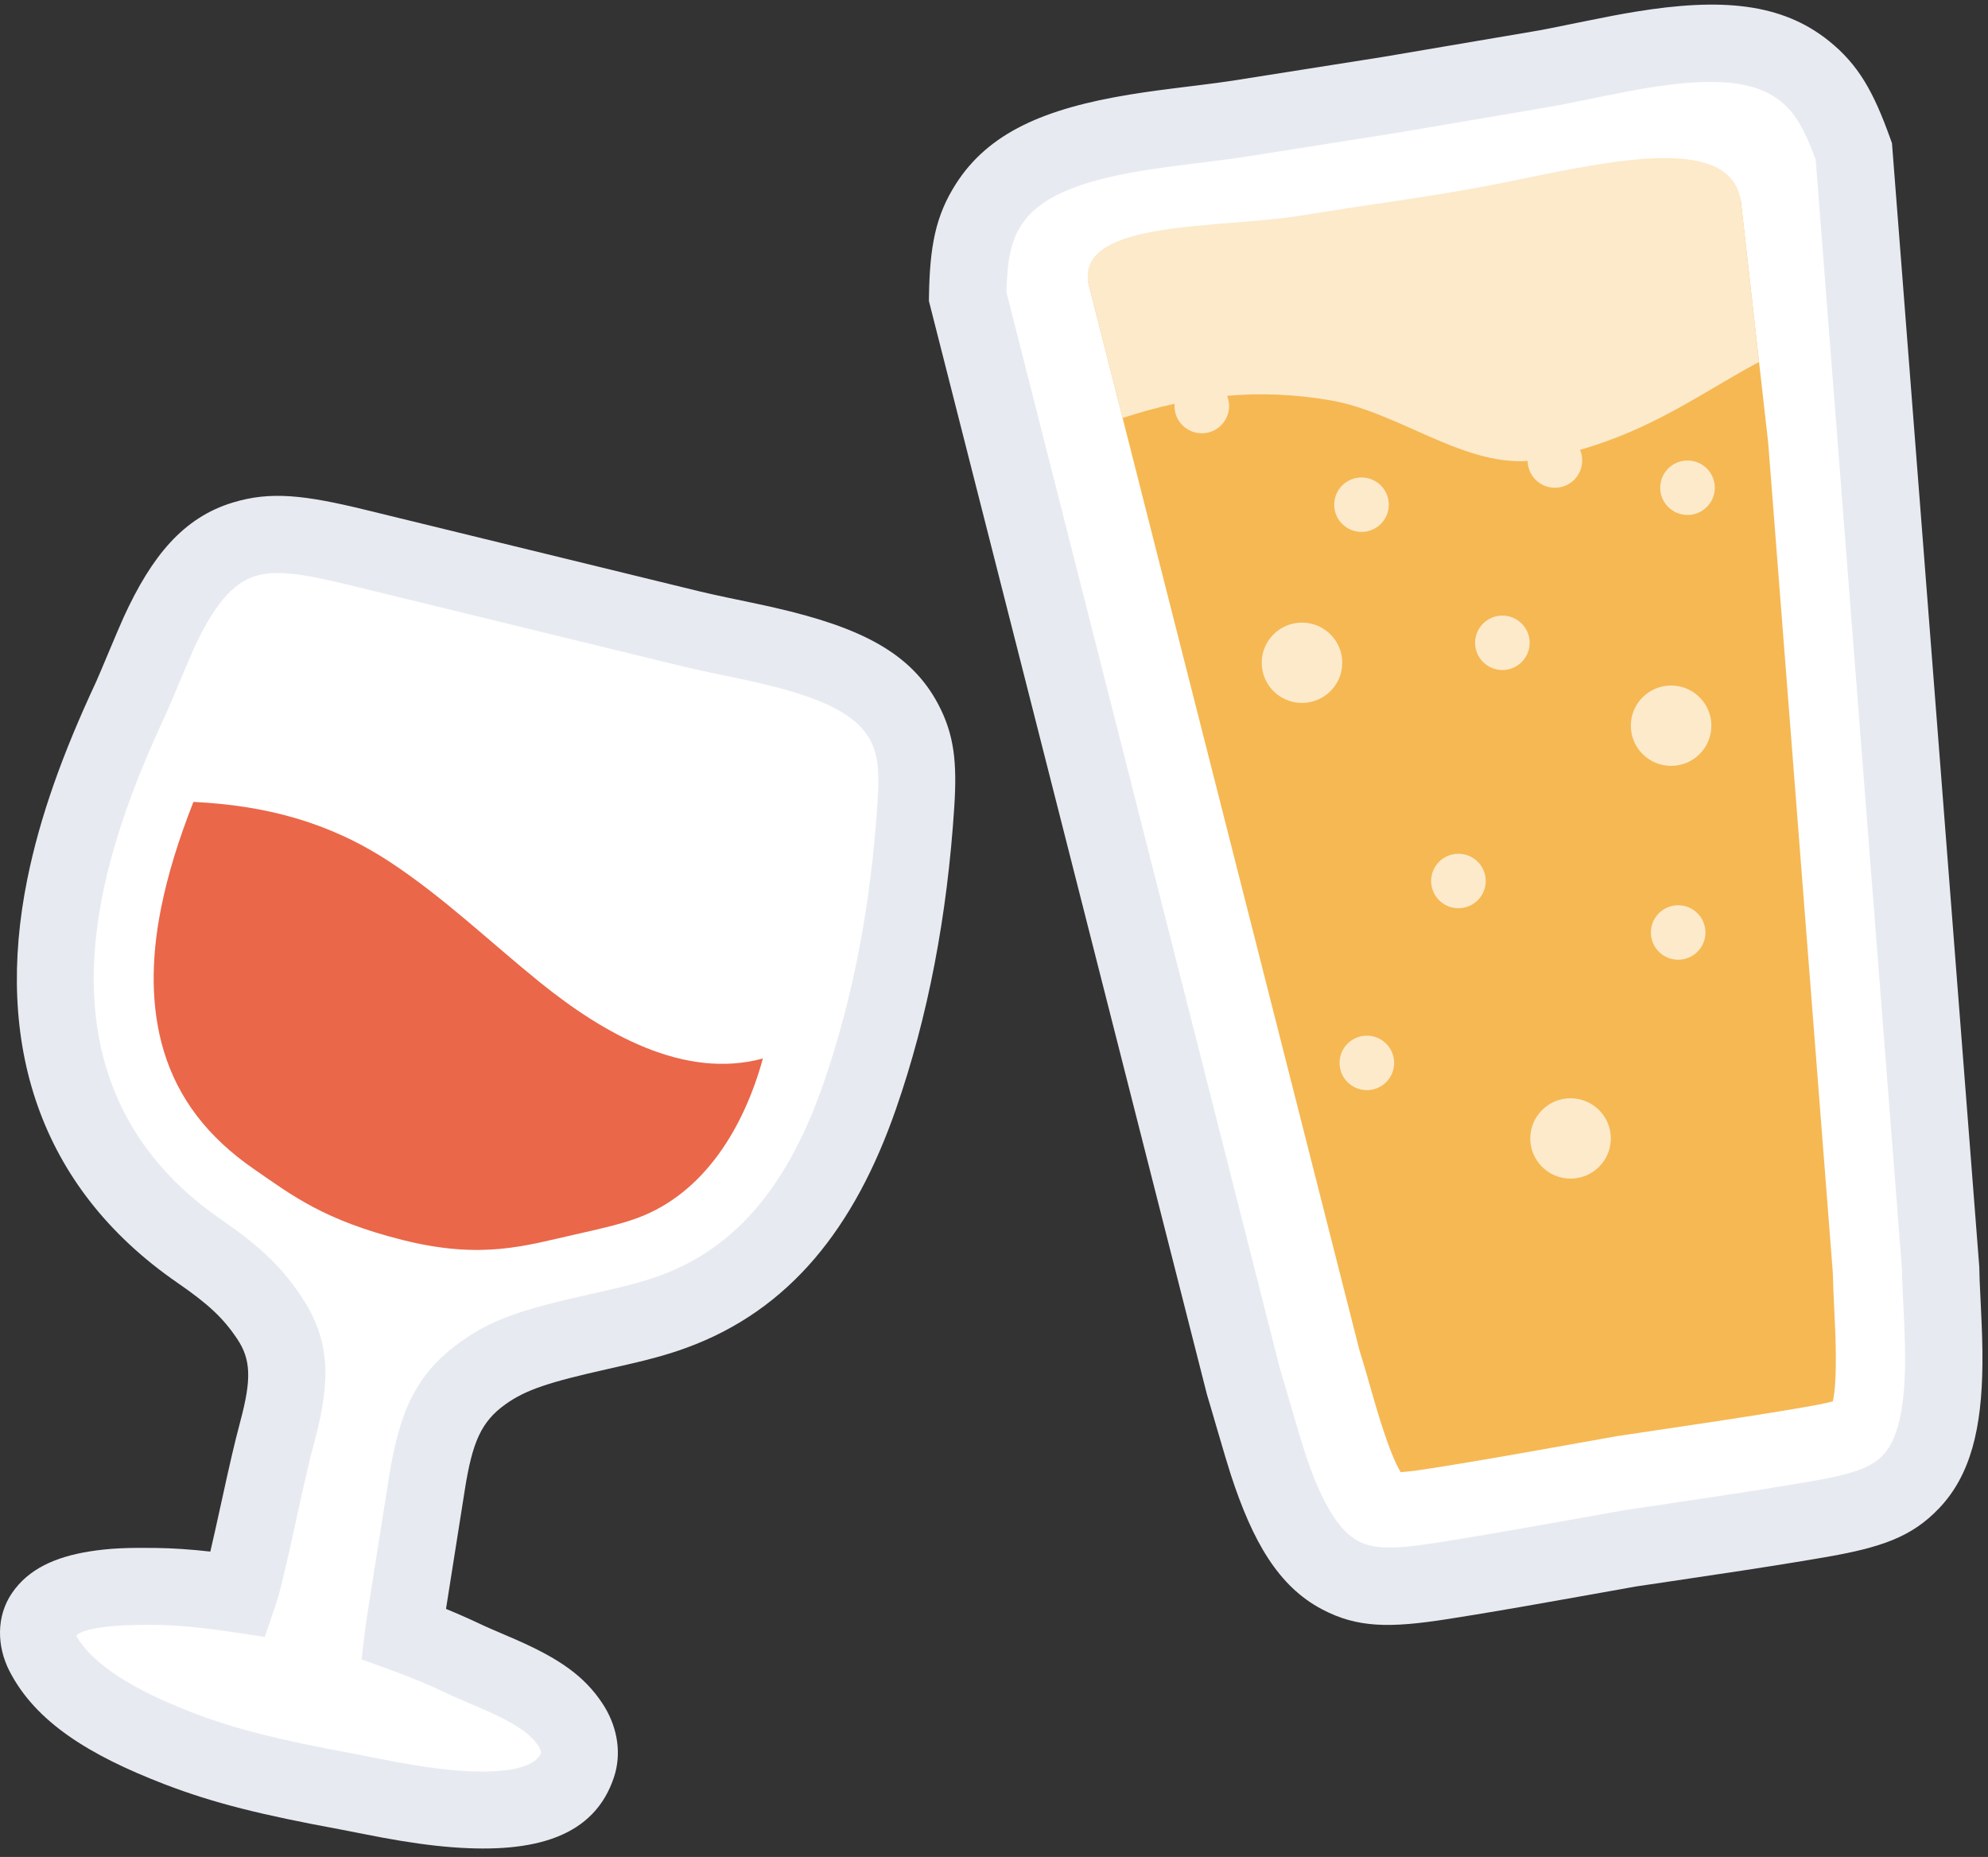
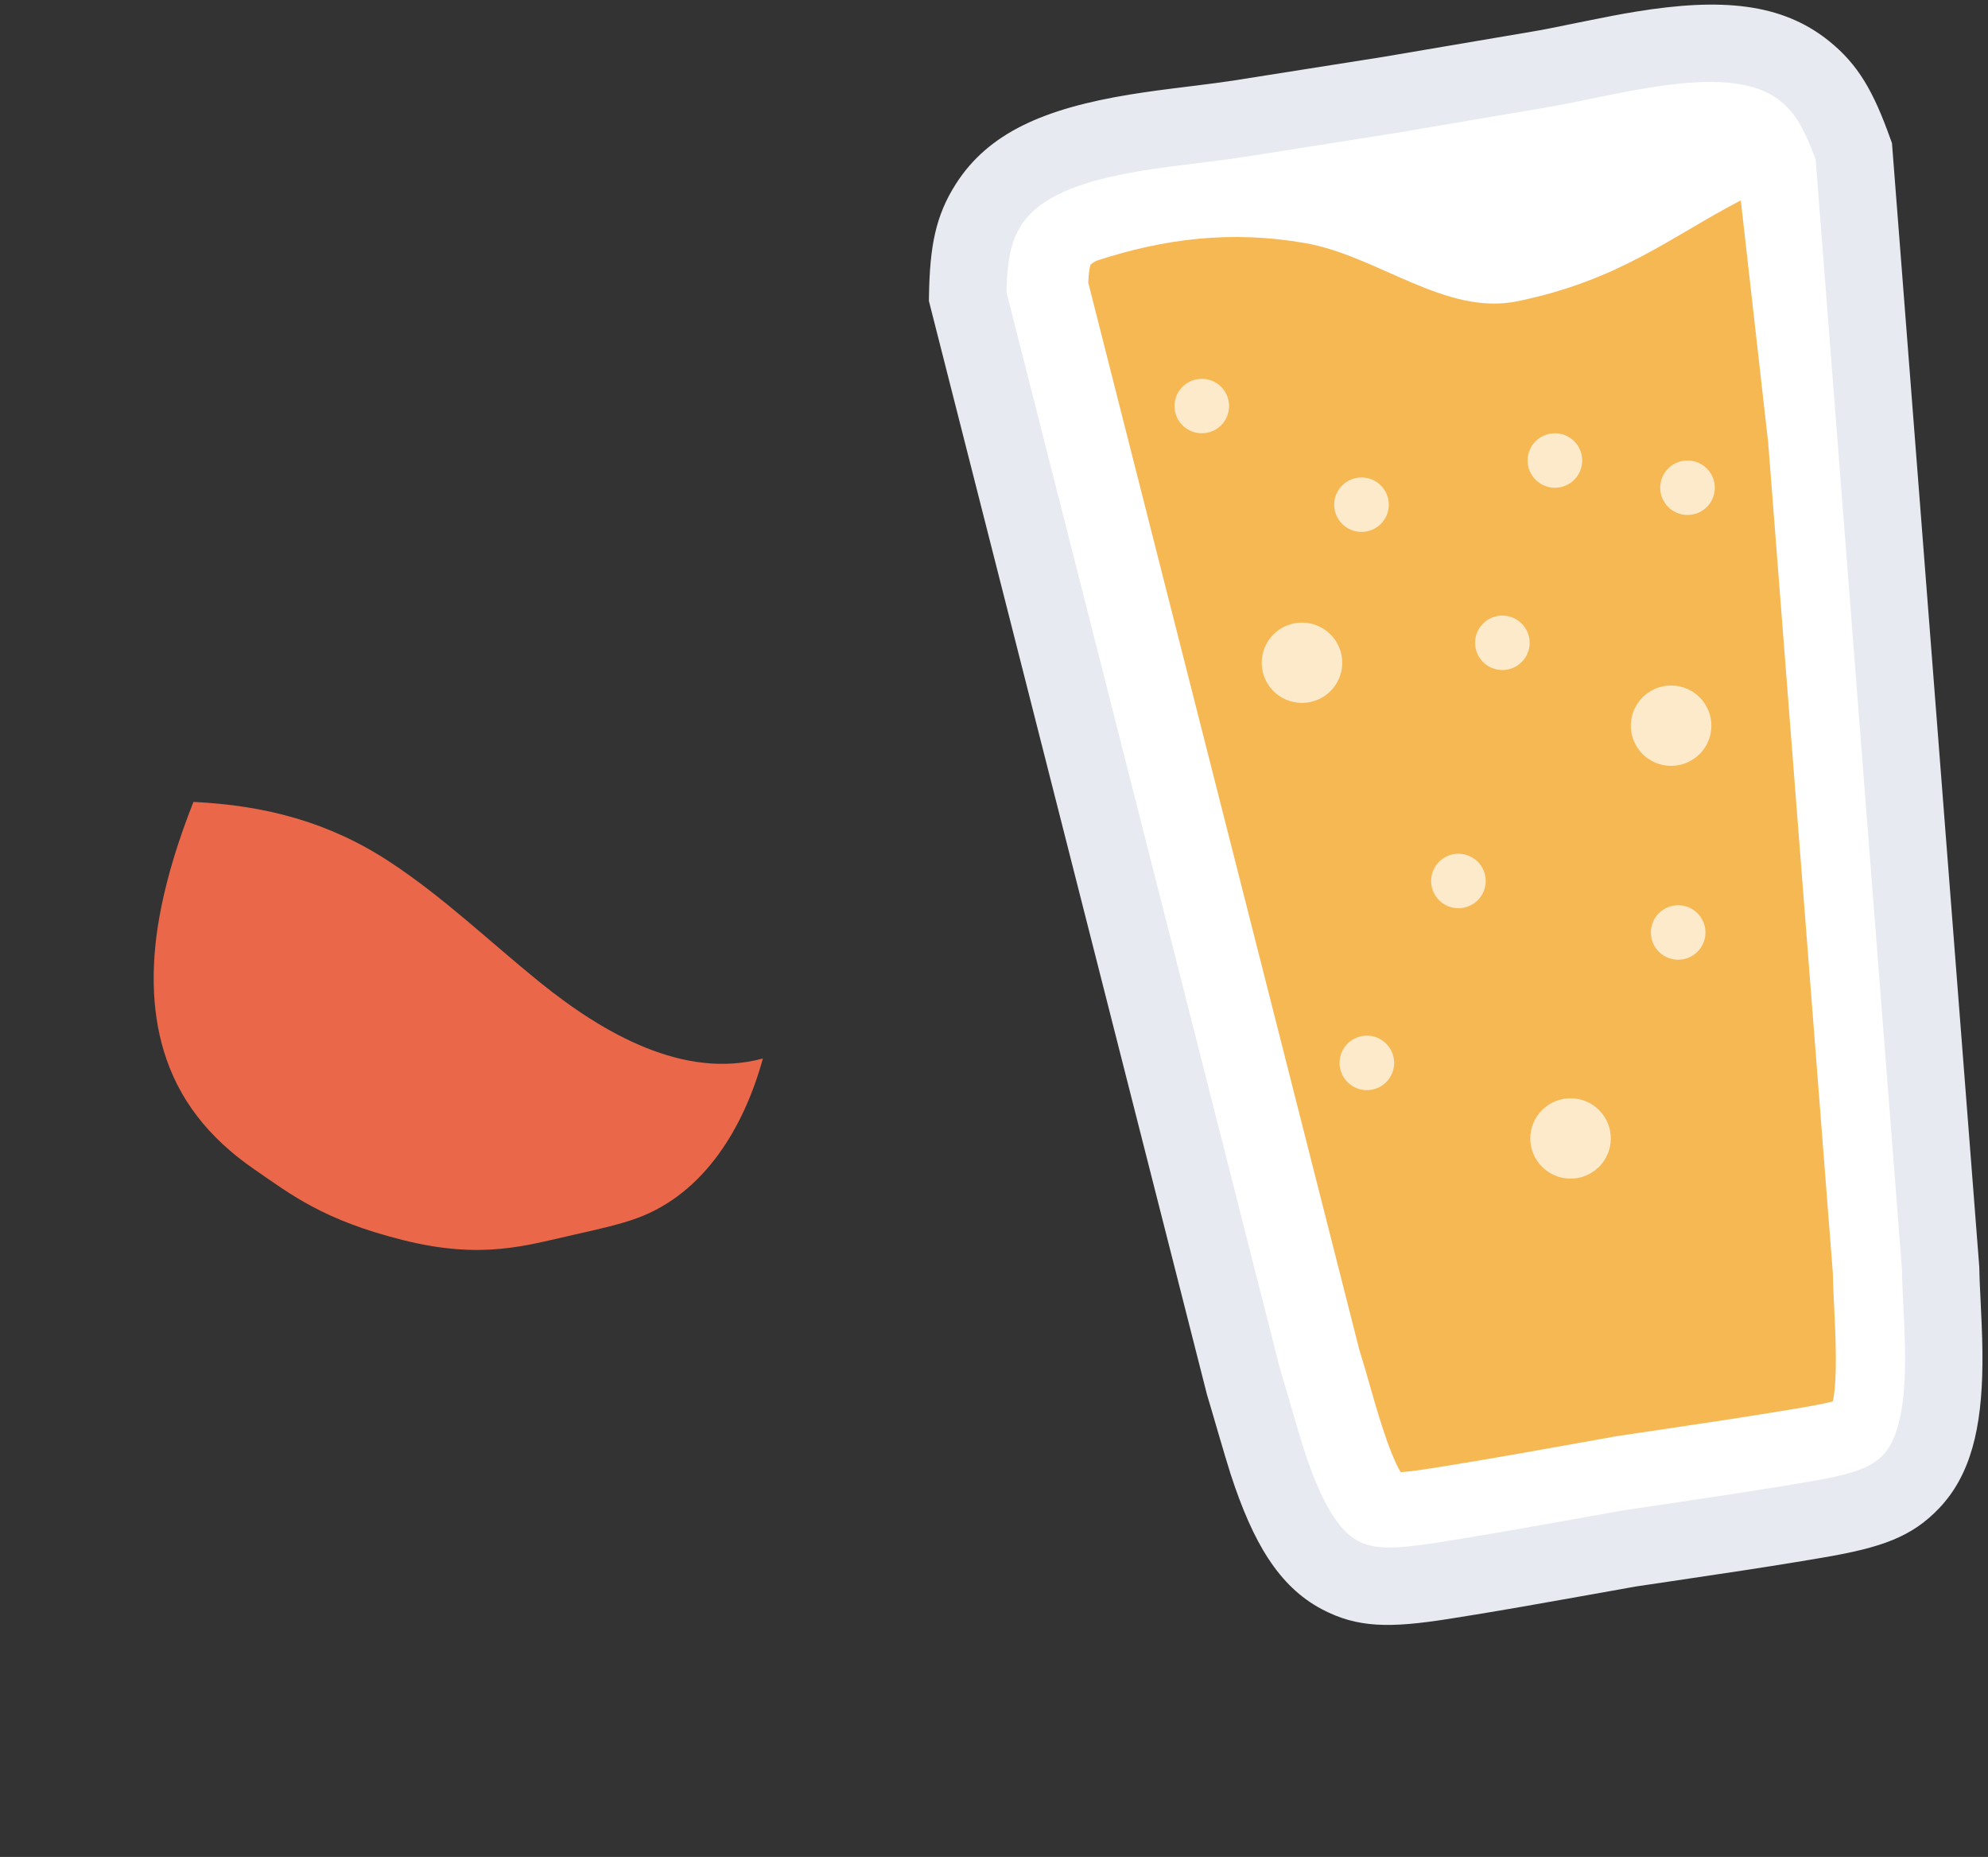
<svg xmlns="http://www.w3.org/2000/svg" width="106px" height="99px" viewBox="0 0 106 99" version="1.1">
  <rect x="0" y="0" width="106" height="99" fill="#333333" stroke="none" />
  <title>illustration-alcohol</title>
  <desc>Created with Sketch.</desc>
  <defs />
  <g id="Calorie-Conversion-Articles" stroke="none" stroke-width="1" fill="none" fill-rule="evenodd">
    <g id="MS-Calorie-Article-1-–-Alcohol" transform="translate(-455, -4761)">
      <g id="Summary" transform="translate(62, 4761)">
        <g id="illustration-alcohol" transform="translate(393, 0)">
          <g id="Wine" transform="translate(0, 26.436)">
-             <path d="M48.656,16.457 C48.749,15.01 48.781,13.5 48.04,12.089 C46.185,8.562 40.515,8.039 36.618,7.09 C30.697,5.647 24.778,4.202 18.858,2.756 C16.848,2.264 14.664,1.774 12.841,2.324 C9.316,3.389 8.025,8.17 6.8,10.795 C5.292,14.03 3.992,17.369 3.287,20.847 C1.936,27.518 2.942,35.1 10.441,40.273 C12.018,41.361 13.146,42.285 14.169,43.812 C15.547,45.863 15.131,47.936 14.623,49.847 C13.964,52.33 13.498,54.859 12.889,57.353 C12.79,57.759 12.685,58.166 12.55,58.564 C11.068,58.342 9.579,58.17 8.081,58.151 C6.445,58.131 3.222,58.105 2.156,59.656 C1.744,60.256 1.819,61.088 2.152,61.735 C3.444,64.237 6.845,65.828 9.329,66.784 C12.216,67.897 15.265,68.524 18.302,69.085 C21.065,69.596 29.316,71.658 30.617,67.661 C30.629,67.625 30.639,67.589 30.648,67.554 C30.827,66.879 30.632,66.135 30.248,65.546 C29.021,63.66 26.45,62.909 24.527,62 C23.483,61.505 22.414,61.065 21.329,60.67 C21.358,60.433 21.391,60.202 21.426,59.98 C21.813,57.537 22.198,55.095 22.584,52.654 C22.943,50.388 23.43,48.319 25.566,46.784 C28.242,44.86 32.385,44.719 35.712,43.506 C41.22,41.495 44.014,36.742 45.651,32.045 C47.394,27.045 48.315,21.762 48.656,16.457" id="Glass" fill="#FFFFFF" />
-             <path d="M11.794,53.699 C12.271,51.516 12.498,50.53 12.822,49.31 C13.401,47.133 13.396,46.06 12.646,44.944 C11.887,43.811 11.085,43.074 9.457,41.951 C2.027,36.826 -0.302,29.119 1.457,20.43 C2.134,17.089 3.333,13.754 5.122,9.919 C5.308,9.519 6.274,7.169 6.599,6.459 C8.092,3.202 9.778,1.152 12.428,0.352 C14.433,-0.254 16.229,-0.051 19.524,0.755 C25.855,2.301 31.685,3.724 37.282,5.088 C37.689,5.187 38.133,5.286 38.74,5.414 C38.948,5.458 39.787,5.632 39.997,5.677 C40.508,5.784 40.921,5.874 41.321,5.966 C45.851,7.006 48.573,8.347 50.034,11.126 C50.885,12.746 51.033,14.228 50.882,16.579 C50.51,22.355 49.494,27.752 47.766,32.709 C45.571,39.008 42.118,43.406 36.594,45.422 C35.483,45.827 34.495,46.084 32.562,46.517 C32.464,46.539 32.464,46.539 32.366,46.561 C29.285,47.251 28.028,47.658 26.941,48.439 C25.66,49.36 25.189,50.44 24.788,52.964 C24.129,57.141 23.98,58.084 23.781,59.341 C24.396,59.594 24.997,59.859 25.583,60.136 C25.773,60.227 25.985,60.322 26.25,60.436 C26.302,60.459 27.255,60.866 27.549,60.996 C29.777,61.981 31.156,62.898 32.145,64.417 C32.852,65.503 33.139,66.826 32.807,68.077 C32.787,68.154 32.765,68.231 32.746,68.285 C31.704,71.484 28.546,72.388 24.118,72.048 C22.95,71.958 21.746,71.785 20.378,71.532 C19.81,71.427 18.277,71.122 18.11,71.091 C13.981,70.329 11.401,69.701 8.771,68.688 C4.718,67.126 1.899,65.357 0.51,62.665 C-0.172,61.341 -0.212,59.733 0.647,58.485 C1.52,57.214 2.937,56.575 4.757,56.28 C5.842,56.105 6.786,56.073 8.287,56.091 C9.225,56.103 10.171,56.168 11.214,56.285 C11.369,55.63 11.525,54.931 11.794,53.699 Z M46.405,13.034 C45.683,11.66 43.836,10.75 40.404,9.962 C40.031,9.876 39.641,9.791 39.153,9.689 C38.949,9.646 38.109,9.471 37.895,9.426 C37.25,9.29 36.768,9.183 36.312,9.072 C30.713,7.707 24.883,6.285 18.55,4.738 C15.974,4.107 14.664,3.96 13.613,4.277 C12.391,4.646 11.372,5.884 10.326,8.167 C10.048,8.774 9.076,11.141 8.838,11.652 C7.175,15.218 6.08,18.264 5.475,21.244 C4.018,28.444 5.841,34.476 11.785,38.576 C13.801,39.967 14.959,41.032 16.051,42.659 C17.629,45.009 17.639,47.15 16.784,50.363 C16.481,51.504 16.263,52.45 15.806,54.543 C15.445,56.196 15.282,56.921 15.061,57.826 C14.924,58.389 14.812,58.796 14.67,59.214 L14.119,60.834 L12.426,60.582 C10.776,60.335 9.473,60.207 8.235,60.191 C5.937,60.162 4.41,60.395 4.06,60.765 C4.932,62.292 7.086,63.645 10.245,64.862 C12.579,65.761 14.957,66.34 18.854,67.059 C19.06,67.097 20.592,67.402 21.122,67.5 C22.36,67.729 23.43,67.883 24.432,67.96 C27.1,68.164 28.565,67.76 28.847,67.014 C28.853,66.972 28.818,66.821 28.709,66.655 C28.272,65.983 27.444,65.433 25.891,64.746 C25.625,64.629 24.691,64.23 24.618,64.198 C24.316,64.067 24.067,63.955 23.829,63.842 C22.872,63.389 21.866,62.972 20.807,62.586 L19.277,62.03 L19.474,60.413 C19.505,60.157 19.541,59.901 19.581,59.649 C19.889,57.705 19.929,57.451 20.739,52.323 C21.295,48.817 22.167,46.822 24.548,45.11 C26.251,43.886 27.826,43.377 31.47,42.56 C31.567,42.538 31.567,42.538 31.664,42.517 C33.429,42.121 34.296,41.896 35.188,41.57 C39.366,40.045 42.066,36.607 43.895,31.36 C45.494,26.773 46.441,21.738 46.79,16.316 C46.896,14.662 46.811,13.807 46.405,13.034 Z M4.06,60.765 C4.046,60.779 4.035,60.794 4.025,60.808 C4.055,60.764 4.075,60.738 4.09,60.726 L4.06,60.765 Z" id="Stroke" fill="#E7EBF1" fill-rule="nonzero" />
            <path d="M40.661,30.053 C40.667,30.034 40.672,30.015 40.678,29.996 C36.478,31.137 32.179,28.673 28.794,25.94 C26.126,23.784 23.639,21.387 20.771,19.507 C17.53,17.381 14.138,16.503 10.314,16.317 C9.51,18.357 8.95,20.187 8.599,21.927 C8.016,24.796 8.063,27.376 8.734,29.598 C9.499,32.129 11.075,34.192 13.551,35.9 C15.566,37.289 17.262,38.62 21.493,39.679 C25.724,40.737 28.061,39.962 30.679,39.375 C31.896,39.102 33.045,38.845 33.961,38.51 C37.589,37.186 39.679,33.603 40.661,30.053" fill="#EA6749" />
          </g>
          <g id="Beer" transform="translate(49.283, 0)">
            <path d="M38.257,2.654 C36.329,2.97 34.408,3.432 32.719,3.718 C30.081,4.168 27.443,4.614 24.804,5.062 C22.161,5.479 19.519,5.898 16.876,6.314 C15.184,6.581 13.216,6.756 11.287,7.071 C8.062,7.601 4.949,8.521 3.423,10.914 C2.448,12.443 2.342,14.159 2.313,15.807 L17.016,73.657 C18.028,76.77 19.025,82.313 22.164,83.975 C23.786,84.835 25.77,84.572 27.599,84.285 C28.065,84.211 28.53,84.137 28.996,84.06 C31.859,83.591 34.713,83.067 37.571,82.558 C40.441,82.129 43.314,81.715 46.177,81.246 C46.643,81.169 47.108,81.092 47.572,81.013 C49.398,80.7 51.361,80.318 52.622,78.986 C55.063,76.409 54.229,70.84 54.19,67.568 L49.562,8.068 C49.005,6.515 48.356,4.924 46.941,3.786 C44.728,2.006 41.482,2.126 38.257,2.654" id="Glass" fill="#FFFFFF" />
-             <path d="M48.236,2.185 C49.811,3.452 50.615,4.895 51.504,7.376 L51.597,7.635 L51.618,7.909 L56.252,67.543 C56.258,68.027 56.271,68.32 56.334,69.605 C56.402,70.995 56.428,71.804 56.42,72.716 C56.39,76.135 55.797,78.63 54.122,80.398 C52.652,81.95 51.025,82.509 47.922,83.04 C47.522,83.109 47.159,83.169 46.512,83.276 C44.638,83.583 43.112,83.815 39.788,84.308 C38.805,84.454 38.392,84.516 37.933,84.583 C37.419,84.675 36.995,84.751 36.087,84.914 C35.726,84.978 35.726,84.978 35.364,85.043 C32.673,85.525 31.058,85.807 29.332,86.09 C28.93,86.156 28.562,86.215 27.919,86.317 C24.811,86.804 23.086,86.793 21.196,85.792 C18.896,84.574 17.519,82.227 16.34,78.61 C16.036,77.679 15.207,74.769 15.073,74.351 C15.066,74.331 10.124,54.896 0.246,16.046 L0.25,15.771 C0.296,13.142 0.596,11.513 1.682,9.81 C3.424,7.079 6.397,5.789 10.953,5.042 C11.193,5.002 11.439,4.964 11.694,4.927 C12.137,4.861 12.598,4.799 13.136,4.731 C13.347,4.704 13.562,4.677 13.837,4.643 C14.181,4.6 14.181,4.6 14.519,4.559 C15.436,4.445 16.006,4.369 16.553,4.283 C17.655,4.109 18.535,3.97 20.517,3.657 C22.499,3.344 23.38,3.204 24.458,3.035 C25.324,2.887 25.9,2.79 27.625,2.497 C29.901,2.111 31.041,1.918 32.373,1.691 C33.069,1.572 33.04,1.578 35.236,1.131 C36.371,0.899 37.132,0.754 37.923,0.624 C42.477,-0.121 45.71,0.153 48.236,2.185 Z M38.257,2.654 L37.923,0.624 C37.923,0.624 38.034,1.301 38.257,2.654 Z M38.257,2.654 L38.591,4.684 C37.866,4.803 37.149,4.94 36.062,5.161 C35.682,5.239 35.682,5.239 35.304,5.316 C35.003,5.378 34.772,5.425 34.55,5.469 C33.98,5.583 33.508,5.671 33.067,5.746 C31.735,5.973 30.594,6.167 28.316,6.553 C26.592,6.845 26.017,6.943 25.126,7.094 C24.025,7.268 23.145,7.407 21.163,7.72 C19.181,8.033 18.3,8.173 17.197,8.346 C16.593,8.441 15.986,8.523 15.028,8.641 C13.04,8.888 13.016,8.891 12.297,8.997 C12.062,9.031 11.838,9.066 11.622,9.101 C8.132,9.674 6.095,10.558 5.164,12.018 C4.621,12.868 4.428,13.82 4.381,15.573 L18.978,73.022 C19.165,73.603 19.991,76.502 20.263,77.337 C21.134,80.006 22.065,81.594 23.132,82.158 C23.96,82.597 25.036,82.604 27.274,82.254 C27.905,82.153 28.267,82.095 28.662,82.03 C30.364,81.751 31.963,81.472 34.635,80.994 C34.996,80.929 34.996,80.929 35.357,80.864 C36.267,80.701 36.692,80.625 37.265,80.524 C37.782,80.447 38.196,80.385 39.125,80.247 C42.485,79.749 43.997,79.519 45.841,79.216 C46.478,79.112 46.834,79.052 47.223,78.985 C49.463,78.602 50.479,78.253 51.122,77.573 C51.887,76.766 52.272,75.144 52.294,72.679 C52.302,71.869 52.277,71.121 52.213,69.806 C52.147,68.458 52.134,68.15 52.133,67.727 L47.527,8.506 C46.919,6.857 46.432,6.019 45.645,5.387 C44.295,4.301 42.08,4.113 38.591,4.684 L38.257,2.654 Z" id="Stroke" fill="#E7EBF1" fill-rule="nonzero" />
+             <path d="M48.236,2.185 C49.811,3.452 50.615,4.895 51.504,7.376 L51.597,7.635 L51.618,7.909 L56.252,67.543 C56.258,68.027 56.271,68.32 56.334,69.605 C56.402,70.995 56.428,71.804 56.42,72.716 C56.39,76.135 55.797,78.63 54.122,80.398 C52.652,81.95 51.025,82.509 47.922,83.04 C47.522,83.109 47.159,83.169 46.512,83.276 C44.638,83.583 43.112,83.815 39.788,84.308 C38.805,84.454 38.392,84.516 37.933,84.583 C37.419,84.675 36.995,84.751 36.087,84.914 C35.726,84.978 35.726,84.978 35.364,85.043 C32.673,85.525 31.058,85.807 29.332,86.09 C28.93,86.156 28.562,86.215 27.919,86.317 C24.811,86.804 23.086,86.793 21.196,85.792 C18.896,84.574 17.519,82.227 16.34,78.61 C16.036,77.679 15.207,74.769 15.073,74.351 C15.066,74.331 10.124,54.896 0.246,16.046 L0.25,15.771 C0.296,13.142 0.596,11.513 1.682,9.81 C3.424,7.079 6.397,5.789 10.953,5.042 C11.193,5.002 11.439,4.964 11.694,4.927 C12.137,4.861 12.598,4.799 13.136,4.731 C13.347,4.704 13.562,4.677 13.837,4.643 C14.181,4.6 14.181,4.6 14.519,4.559 C15.436,4.445 16.006,4.369 16.553,4.283 C17.655,4.109 18.535,3.97 20.517,3.657 C22.499,3.344 23.38,3.204 24.458,3.035 C25.324,2.887 25.9,2.79 27.625,2.497 C29.901,2.111 31.041,1.918 32.373,1.691 C33.069,1.572 33.04,1.578 35.236,1.131 C36.371,0.899 37.132,0.754 37.923,0.624 C42.477,-0.121 45.71,0.153 48.236,2.185 Z M38.257,2.654 L37.923,0.624 C37.923,0.624 38.034,1.301 38.257,2.654 Z M38.257,2.654 L38.591,4.684 C37.866,4.803 37.149,4.94 36.062,5.161 C35.682,5.239 35.682,5.239 35.304,5.316 C35.003,5.378 34.772,5.425 34.55,5.469 C33.98,5.583 33.508,5.671 33.067,5.746 C26.592,6.845 26.017,6.943 25.126,7.094 C24.025,7.268 23.145,7.407 21.163,7.72 C19.181,8.033 18.3,8.173 17.197,8.346 C16.593,8.441 15.986,8.523 15.028,8.641 C13.04,8.888 13.016,8.891 12.297,8.997 C12.062,9.031 11.838,9.066 11.622,9.101 C8.132,9.674 6.095,10.558 5.164,12.018 C4.621,12.868 4.428,13.82 4.381,15.573 L18.978,73.022 C19.165,73.603 19.991,76.502 20.263,77.337 C21.134,80.006 22.065,81.594 23.132,82.158 C23.96,82.597 25.036,82.604 27.274,82.254 C27.905,82.153 28.267,82.095 28.662,82.03 C30.364,81.751 31.963,81.472 34.635,80.994 C34.996,80.929 34.996,80.929 35.357,80.864 C36.267,80.701 36.692,80.625 37.265,80.524 C37.782,80.447 38.196,80.385 39.125,80.247 C42.485,79.749 43.997,79.519 45.841,79.216 C46.478,79.112 46.834,79.052 47.223,78.985 C49.463,78.602 50.479,78.253 51.122,77.573 C51.887,76.766 52.272,75.144 52.294,72.679 C52.302,71.869 52.277,71.121 52.213,69.806 C52.147,68.458 52.134,68.15 52.133,67.727 L47.527,8.506 C46.919,6.857 46.432,6.019 45.645,5.387 C44.295,4.301 42.08,4.113 38.591,4.684 L38.257,2.654 Z" id="Stroke" fill="#E7EBF1" fill-rule="nonzero" />
            <path d="M31.622,16.062 C27.79,16.852 24.163,13.631 20.307,12.96 C16.402,12.28 12.827,12.705 9.182,13.902 C9.006,13.994 8.911,14.066 8.869,14.104 C8.809,14.253 8.767,14.576 8.741,15.064 L12.265,28.941 L23.2,71.977 C23.391,72.579 23.569,73.203 23.756,73.859 C24.102,75.076 24.778,77.457 25.401,78.486 C25.911,78.457 26.655,78.34 26.985,78.288 C27.437,78.218 27.889,78.145 28.34,78.071 C30.497,77.718 32.708,77.321 34.845,76.939 C35.509,76.819 36.172,76.701 36.836,76.583 L36.919,76.568 L37,76.556 C37.667,76.456 38.334,76.357 39.001,76.258 C41.149,75.939 43.37,75.61 45.528,75.256 C45.979,75.182 46.43,75.107 46.881,75.03 C47.211,74.973 47.952,74.846 48.445,74.712 C48.705,73.538 48.582,71.068 48.52,69.802 C48.486,69.122 48.454,68.475 48.442,67.844 L44.998,23.619 L43.536,10.682 C39.792,12.63 37.093,14.935 31.622,16.062" fill="#F6B853" />
            <path d="M29.936,46.97 C29.936,47.771 29.284,48.421 28.479,48.421 C27.676,48.421 27.024,47.771 27.024,46.97 C27.024,46.167 27.676,45.517 28.479,45.517 C29.284,45.517 29.936,46.167 29.936,46.97 Z M32.279,34.271 C32.279,35.072 31.627,35.722 30.823,35.722 C30.02,35.722 29.368,35.072 29.368,34.271 C29.368,33.469 30.02,32.819 30.823,32.819 C31.627,32.819 32.279,33.469 32.279,34.271 Z M24.768,26.908 C24.768,27.708 24.116,28.359 23.313,28.359 C22.508,28.359 21.856,27.708 21.856,26.908 C21.856,26.105 22.508,25.455 23.313,25.455 C24.116,25.455 24.768,26.105 24.768,26.908 Z M16.252,21.649 C16.252,22.45 15.6,23.1 14.796,23.1 C13.992,23.1 13.341,22.45 13.341,21.649 C13.341,20.847 13.992,20.197 14.796,20.197 C15.6,20.197 16.252,20.847 16.252,21.649 Z M35.08,24.552 C35.08,25.353 34.428,26.005 33.625,26.005 C32.821,26.005 32.169,25.353 32.169,24.552 C32.169,23.75 32.821,23.1 33.625,23.1 C34.428,23.1 35.08,23.75 35.08,24.552 Z M42.151,26.004 C42.151,26.805 41.499,27.455 40.694,27.455 C39.891,27.455 39.239,26.805 39.239,26.004 C39.239,25.202 39.891,24.552 40.694,24.552 C41.499,24.552 42.151,25.202 42.151,26.004 Z M25.053,56.669 C25.053,57.47 24.401,58.12 23.597,58.12 C22.793,58.12 22.142,57.47 22.142,56.669 C22.142,55.866 22.793,55.216 23.597,55.216 C24.401,55.216 25.053,55.866 25.053,56.669 Z M36.606,60.695 C36.606,61.877 35.645,62.837 34.458,62.837 C33.273,62.837 32.311,61.877 32.311,60.695 C32.311,59.513 33.273,58.554 34.458,58.554 C35.645,58.554 36.606,59.513 36.606,60.695 Z M22.286,35.335 C22.286,36.517 21.324,37.475 20.137,37.475 C18.952,37.475 17.991,36.517 17.991,35.335 C17.991,34.153 18.952,33.193 20.137,33.193 C21.324,33.193 22.286,34.153 22.286,35.335 Z M41.968,38.69 C41.968,39.872 41.007,40.831 39.82,40.831 C38.634,40.831 37.673,39.872 37.673,38.69 C37.673,37.508 38.634,36.548 39.82,36.548 C41.007,36.548 41.968,37.508 41.968,38.69 Z M41.652,49.716 C41.652,50.517 41,51.167 40.196,51.167 C39.393,51.167 38.741,50.517 38.741,49.716 C38.741,48.913 39.393,48.263 40.196,48.263 C41,48.263 41.652,48.913 41.652,49.716 Z" id="Bubbles" fill="#FCEACB" />
-             <path d="M33.007,24.466 C38.277,23.38 40.973,21.196 44.511,19.294 L43.538,10.691 C42.957,7.165 36.757,8.53 31.286,9.657 C27.453,10.448 24.341,10.795 20.065,11.496 C15.791,12.195 8.187,11.699 8.741,15.068 L10.573,22.286 C14.212,21.089 17.788,20.666 21.689,21.349 C25.546,22.025 29.174,25.256 33.007,24.466" id="Foam" fill="#FCEACB" />
          </g>
        </g>
      </g>
    </g>
  </g>
</svg>